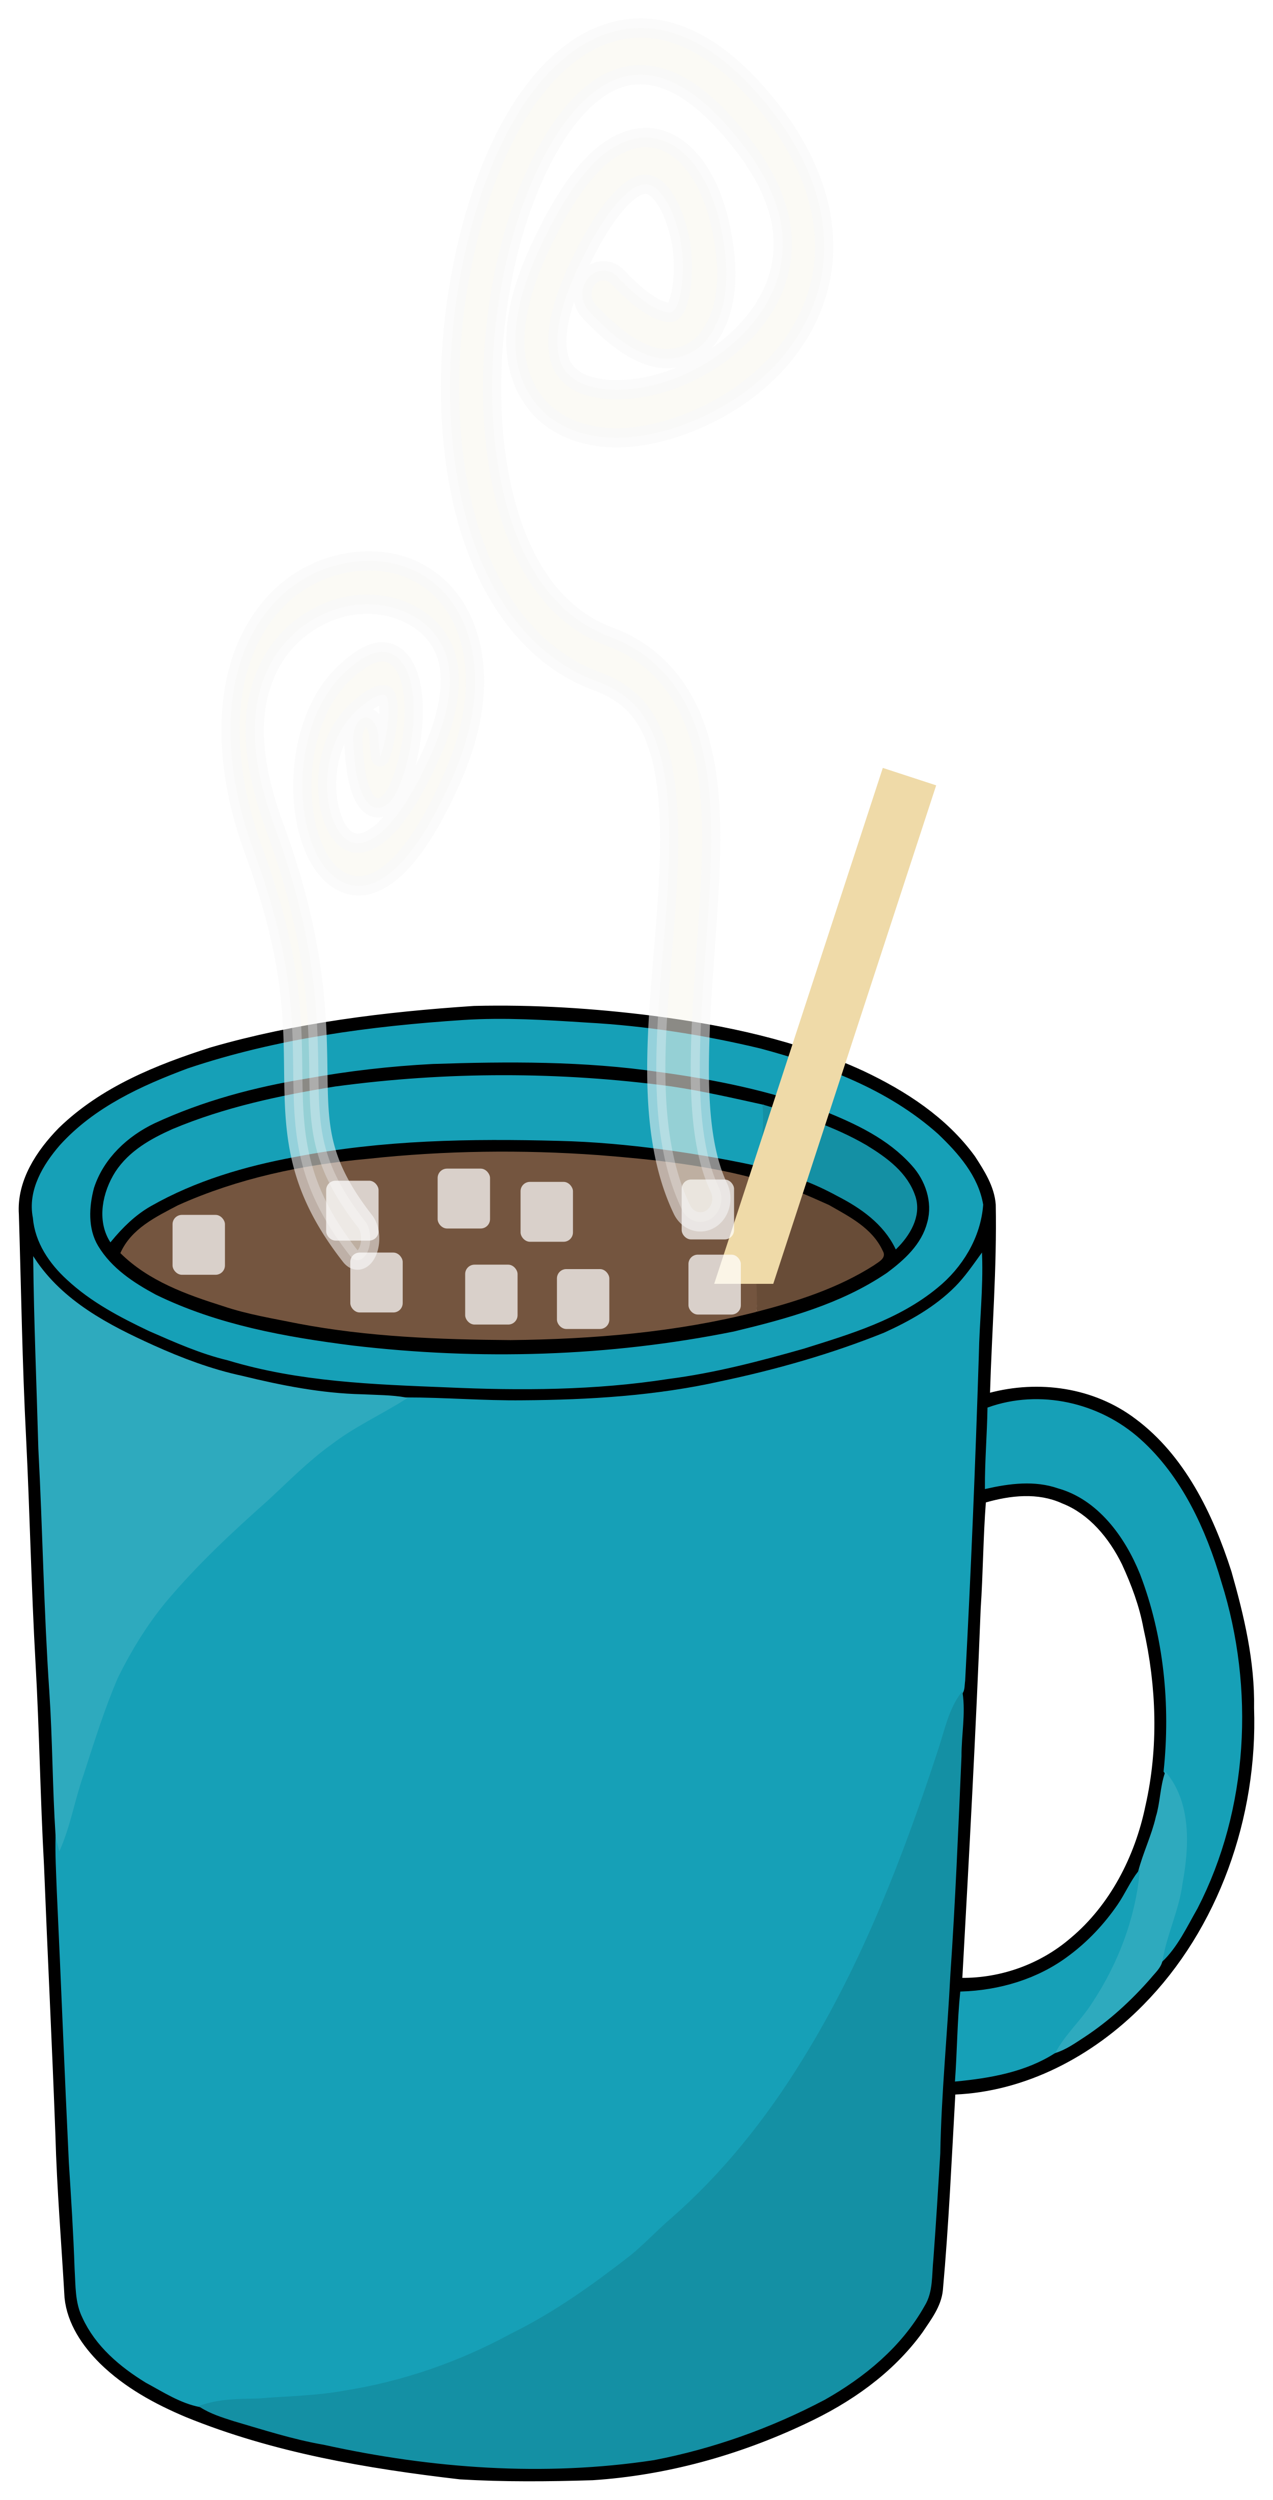
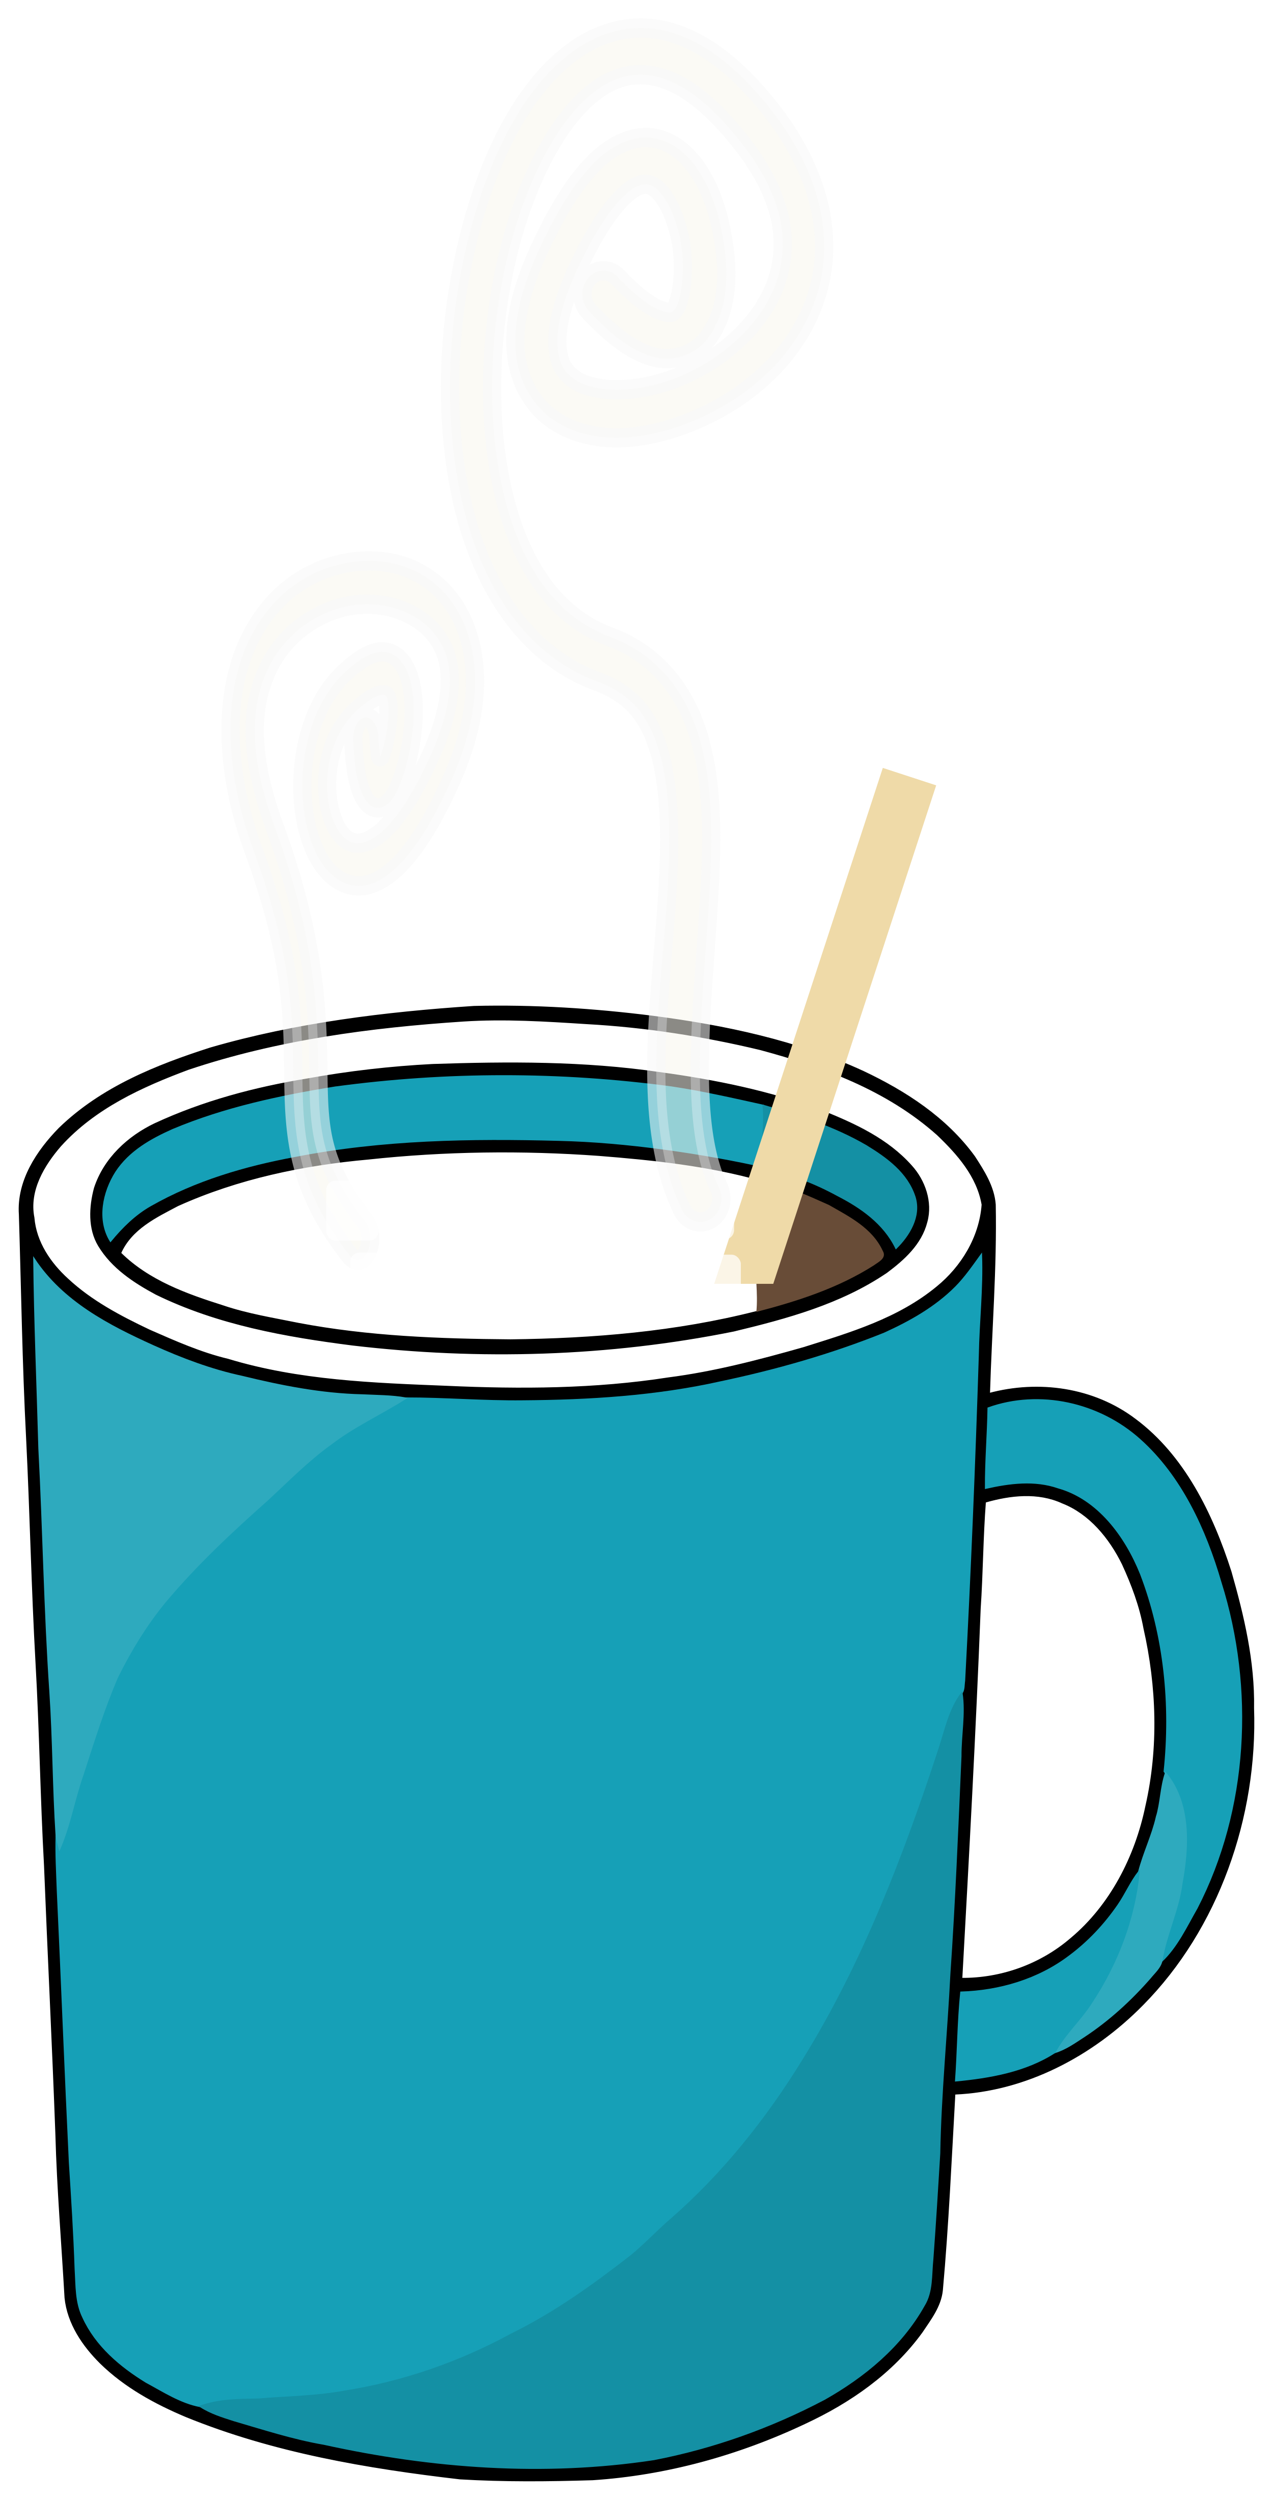
<svg xmlns="http://www.w3.org/2000/svg" xmlns:xlink="http://www.w3.org/1999/xlink" version="1.1" id="Layer_1" x="0px" y="0px" viewBox="0 0 680.242 1335.747" enable-background="new 0 0 3000 1500" xml:space="preserve" width="680.242" height="1335.747">
  <title id="title1640">Hot Chocolate</title>
  <defs id="defs34363">
    <filter height="1.4" y="-0.2" width="1.4" x="-0.2" style="color-interpolation-filters:sRGB" id="filter957">
      <feTurbulence baseFrequency="0.042 0.038" numOctaves="5" type="fractalNoise" result="result91" id="feTurbulence951" />
      <feDisplacementMap yChannelSelector="A" scale="25" result="result5" xChannelSelector="R" in="SourceGraphic" in2="result91" id="feDisplacementMap953" />
      <feComposite in="SourceGraphic" operator="atop" in2="result5" id="feComposite955" />
    </filter>
    <filter id="filter4876" style="color-interpolation-filters:sRGB">
      <feGaussianBlur id="feGaussianBlur4878" result="result0" in="SourceGraphic" stdDeviation="7" />
      <feDiffuseLighting id="feDiffuseLighting4880" result="result5" surfaceScale="4" diffuseConstant="1" lighting-color="#ffffff">
        <feDistantLight id="feDistantLight4882" azimuth="235" elevation="45" />
      </feDiffuseLighting>
      <feComposite k4="0" k3="0" k2="0" id="feComposite4884" operator="arithmetic" result="fbSourceGraphic" in="result5" in2="SourceGraphic" k1="1.4" />
      <feGaussianBlur id="feGaussianBlur4886" stdDeviation="6" in="fbSourceGraphic" result="result0" />
      <feSpecularLighting id="feSpecularLighting4888" in="result0" result="result1" lighting-color="#ffffff" surfaceScale="4" specularConstant="1" specularExponent="25">
        <feDistantLight id="feDistantLight4890" elevation="45" azimuth="235" />
      </feSpecularLighting>
      <feComposite k4="0" k1="0" id="feComposite4892" result="result4" in2="result1" in="fbSourceGraphic" operator="arithmetic" k2="1" k3="1" />
      <feComposite id="feComposite4894" in="result4" in2="SourceGraphic" result="result2" operator="in" />
    </filter>
    <filter height="1" y="0" width="1" x="0" id="filter4197" style="color-interpolation-filters:sRGB">
      <feTurbulence id="feTurbulence4199" type="fractalNoise" baseFrequency="0.03 0.029" numOctaves="3" />
      <feColorMatrix id="feColorMatrix4201" values="1 0 0 0 0 0 1 0 0 0 0 0 1 0 0 0 0 0 5 -2.7" result="result0" />
      <feFlood id="feFlood4203" flood-color="rgb(185,136,124)" flood-opacity="1" />
      <feComposite id="feComposite4205" in2="result0" operator="in" />
      <feComposite id="feComposite4207" in2="SourceGraphic" operator="atop" />
    </filter>
  </defs>
  <g id="g32887" transform="translate(-435.908,673.07)" />
  <path style="stroke:#000000;stroke-width:0.833" id="path33159" d="m 112.615,560.04 c 45.871,-13.274 93.345,-19.012 140.707,-22.164 31.936,-0.788 63.937,1.267 95.662,5.275 38.385,5.001 76.834,13.069 112.432,29.529 22.328,10.585 44.121,24.579 59.222,45.372 4.991,7.708 10.337,15.998 11.034,25.572 0.648,33.725 -2.074,67.347 -3.079,101.038 26.33,-7.04 55.673,-3.117 78.017,13.822 25.909,19.303 41.091,50.254 51.023,81.273 6.74,23.637 12.525,47.976 12.071,72.846 2.009,58.27 -19.071,117.858 -59.125,158.383 -26.962,27.422 -62.754,46.143 -100.491,47.702 -1.977,35.01 -3.532,70.054 -6.676,104.961 -0.875,8.581 -6.287,15.501 -10.824,22.301 -15.976,22.044 -38.612,37.63 -62.43,48.695 -35.76,16.905 -74.307,27.525 -113.437,30.094 -23.673,0.737 -47.377,0.959 -71.001,-0.463 -49.597,-5.772 -99.454,-14.182 -146.199,-33.228 -16.527,-6.954 -32.681,-15.723 -45.806,-28.587 -9.3,-9.232 -17.386,-20.999 -18.812,-34.753 -1.653,-29.083 -4.099,-58.133 -4.893,-87.267 -1.75,-47.924 -4.18,-95.797 -6.076,-143.721 C 21.943,960.665 21.457,924.542 19.399,888.487 17.147,848.562 16.37,808.568 14.377,768.625 12.303,728.768 11.735,688.826 10.504,648.917 9.256,630.864 20.015,614.901 31.73,602.929 54.333,581.005 83.693,569.306 112.615,560.04 m 135.018,-14.662 c -49.678,3.289 -99.583,9.849 -147.155,25.846 -24.677,9.215 -49.759,20.571 -68.166,40.885 -8.912,10.277 -17.224,23.911 -14.34,38.487 1.086,13.189 8.847,24.407 18.066,32.817 12.8,11.938 28.274,20.006 43.732,27.371 13.724,6.012 27.48,12.161 42.03,15.621 37.98,11.527 77.742,12.863 116.969,14.439 39.454,1.781 79.2,1.61 118.363,-4.488 24.499,-3.134 48.495,-9.42 72.281,-16.169 24.791,-7.793 50.602,-15.364 71.325,-32.475 13.06,-10.619 22.911,-26.429 24.223,-44.053 -2.609,-15.33 -13.351,-27.302 -23.883,-37.408 -26.929,-24.065 -61.02,-36.534 -94.706,-45.612 -30.543,-7.331 -61.62,-12.161 -92.892,-13.874 -21.921,-1.405 -43.926,-2.809 -65.849,-1.387 m 262.958,142.454 c -10.905,10.893 -24.385,18.413 -38.061,24.613 -28.29,11.373 -57.618,19.697 -87.253,25.949 -34.804,7.793 -70.483,9.934 -105.967,10.191 -20.853,0.24 -41.69,-1.559 -62.495,-1.542 -7.729,-1.353 -15.571,-1.285 -23.332,-1.679 -21.68,-0.497 -43.1,-4.71 -64.148,-9.866 -16.43,-3.511 -32.309,-9.523 -47.685,-16.46 -23.689,-10.739 -48.35,-23.465 -63.483,-46.485 0.356,33.811 1.815,67.621 2.738,101.432 2.301,43.334 2.917,86.753 5.882,130.036 1.701,25.555 1.653,51.23 3.322,76.768 -0.292,9.866 0.308,19.731 0.648,29.58 2.268,48.352 4.116,96.705 6.449,145.04 1.215,18.978 2.43,37.973 3.079,57.002 0.551,8.615 0.162,17.762 4.083,25.658 6.983,15.312 20.075,26.223 33.702,34.599 9.3,5.001 18.504,11.065 28.922,13.017 5.525,3.597 11.812,5.532 18.018,7.519 15.895,4.642 31.725,9.797 48.074,12.606 57.812,12.743 117.715,17.111 176.337,8.204 31.644,-6.098 62.43,-17.059 91.206,-32.252 21.015,-11.904 40.799,-28.004 53.113,-49.98 4.537,-7.314 3.727,-16.357 4.602,-24.664 1.393,-18.841 2.56,-37.716 3.694,-56.574 0.567,-31.978 3.791,-63.785 5.396,-95.694 2.673,-38.795 4.229,-77.658 5.946,-116.505 -0.065,-11.253 2.236,-22.558 0.6,-33.742 1.28,-1.884 0.988,-4.402 1.345,-6.56 3.111,-57.927 5.46,-115.888 7.308,-173.884 0.324,-17.916 2.414,-35.815 1.734,-53.748 -4.342,6.012 -8.571,12.178 -13.773,17.419 m 17.499,64.521 c -0.227,14.233 -1.458,28.467 -1.377,42.717 12.736,-2.878 26.2,-4.625 38.855,-0.223 21.129,5.943 35.792,25.624 44.023,46.092 12.736,33.246 16.349,70.002 12.606,105.509 l 0.681,0.925 c -2.609,7.588 -2.495,15.826 -4.845,23.483 -2.301,10.003 -6.886,19.218 -9.43,29.118 -4.294,5.515 -7.081,12.092 -11.034,17.847 -7.194,10.482 -15.96,19.8 -25.99,27.268 -16.802,12.76 -37.558,18.755 -58.071,19.389 -1.588,15.672 -1.637,31.481 -2.771,47.222 18.115,-1.73 37.202,-5.001 52.854,-15.124 5.817,-1.73 10.856,-5.395 15.976,-8.718 13.043,-8.633 24.774,-19.355 35.193,-31.327 2.171,-2.689 5.055,-5.138 5.963,-8.684 8.231,-7.776 13.189,-18.567 18.828,-28.415 27.189,-52.686 30.575,-117.259 12.784,-173.85 -8.28,-28.45 -21.307,-56.66 -43.1,-76.22 -21.923,-19.783 -53.761,-26.805 -81.144,-17.008 m -1.685,50.065 c -1.458,19.012 -1.507,38.127 -2.787,57.156 -2.576,65.909 -6.173,131.749 -9.819,197.606 21.112,0.154 42.241,-7.296 58.639,-21.444 20.869,-17.471 34.383,-43.437 40.021,-70.704 7.097,-31.139 6.011,-64.007 -1.021,-95.043 -2.187,-11.99 -6.481,-23.397 -11.504,-34.325 -6.967,-14.182 -17.694,-27.114 -32.163,-32.783 -13.141,-6.029 -27.934,-4.316 -41.366,-0.462 z" />
-   <path style="fill:#16a0b7;stroke:#16a0b7;stroke-width:0.833" id="path33161" d="m 247.633,545.378 c 21.923,-1.422 43.926,-0.017 65.849,1.387 31.272,1.713 62.349,6.543 92.892,13.874 33.686,9.078 67.777,21.547 94.706,45.612 10.532,10.106 21.274,22.078 23.883,37.408 -1.312,17.625 -11.164,33.434 -24.223,44.053 -20.724,17.111 -46.535,24.681 -71.325,32.475 -23.786,6.748 -47.783,13.034 -72.281,16.169 -39.163,6.098 -78.908,6.269 -118.363,4.488 -39.227,-1.576 -78.989,-2.912 -116.969,-14.439 -14.55,-3.46 -28.307,-9.609 -42.03,-15.621 -15.458,-7.365 -30.931,-15.432 -43.732,-27.371 -9.219,-8.41 -16.981,-19.629 -18.066,-32.817 -2.884,-14.576 5.428,-28.21 14.34,-38.487 18.407,-20.314 43.489,-31.67 68.166,-40.885 47.574,-15.998 97.479,-22.558 147.155,-25.846 m -16.397,23.517 c -22.506,1.165 -44.947,3.734 -67.161,7.759 -27.82,4.556 -55.43,11.887 -81.274,23.876 -14.145,6.731 -27.043,18.447 -32.179,34.325 -2.657,9.969 -3.289,21.581 2.204,30.659 7.178,11.904 18.925,19.526 30.575,25.812 33.005,16.152 69.284,22.609 105.125,27.165 67.696,7.965 136.559,5.995 203.509,-7.485 28.258,-6.8 57.051,-14.542 81.712,-31.293 9.074,-6.766 18.407,-15.056 21.388,-26.891 2.933,-10.619 -1.167,-22.129 -8.215,-29.854 -12.671,-14.251 -30.056,-22.215 -47.021,-29.083 -28.307,-10.688 -57.974,-16.666 -87.723,-20.708 -40.036,-5.858 -80.61,-5.635 -120.939,-4.282 z" />
  <path style="stroke:#000000;stroke-width:0.833" id="path33163" d="m 231.235,568.895 c 40.329,-1.353 80.901,-1.576 120.939,4.282 29.749,4.042 59.416,10.02 87.723,20.708 16.965,6.868 34.35,14.833 47.021,29.083 7.048,7.725 11.148,19.235 8.215,29.854 -2.981,11.835 -12.314,20.125 -21.388,26.891 -24.661,16.751 -53.454,24.493 -81.712,31.293 -66.951,13.48 -135.813,15.449 -203.509,7.485 -35.841,-4.556 -72.119,-11.013 -105.125,-27.165 -11.65,-6.286 -23.397,-13.908 -30.575,-25.812 -5.493,-9.078 -4.861,-20.691 -2.204,-30.659 5.136,-15.878 18.034,-27.593 32.179,-34.325 25.844,-11.99 53.454,-19.32 81.274,-23.876 22.214,-4.025 44.655,-6.594 67.161,-7.759 m -52.222,12.041 c -29.425,4.779 -58.882,11.03 -86.637,22.678 -11.488,5.121 -23.154,11.596 -30.413,22.729 -6.724,10.585 -9.932,25.401 -2.917,36.74 6.109,-7.451 13.027,-14.268 21.307,-18.978 23.997,-13.685 50.634,-21.427 77.385,-26.377 46.421,-9.112 93.896,-9.849 140.966,-8.581 35.63,0.822 71.099,5.515 105.935,13.377 14.68,4.316 29.489,8.77 43.1,16.203 12.379,6.372 24.596,14.833 31.061,28.158 6.886,-6.783 13.205,-16.854 10.078,-27.216 -4.083,-12.863 -15.344,-20.879 -25.941,-27.371 -17.24,-10.088 -36.214,-16.083 -55.09,-21.633 -16.316,-3.597 -32.617,-7.348 -49.127,-9.797 -59.594,-8.016 -120.127,-7.982 -179.707,0.069 m 17.823,38.178 c -34.804,3.117 -69.64,10.362 -101.868,24.904 -11.601,6.132 -24.823,12.349 -30.656,25.504 15.166,15.004 35.436,22.181 54.96,28.364 13.076,4.419 26.686,6.577 40.151,9.318 37.38,7.108 75.49,8.496 113.405,8.804 44.104,-0.497 88.387,-4.128 131.341,-15.073 21.728,-5.652 43.537,-12.589 62.819,-24.887 2.447,-1.798 7.048,-3.871 4.699,-7.793 -5.622,-12.195 -18.034,-18.327 -28.793,-24.476 -11.65,-5.224 -23.429,-10.568 -35.873,-13.171 -28.436,-8.05 -57.796,-11.133 -87.058,-13.446 -40.992,-2.963 -82.246,-2.449 -123.126,1.953 z" />
  <path style="fill:#16a0b7;stroke:#16a0b7;stroke-width:0.833" id="path33165" d="m 179.013,580.936 c 59.578,-8.05 120.113,-8.084 179.707,-0.069 16.511,2.449 32.811,6.2 49.127,9.797 1.264,10.568 8.751,23.867 2.383,33.116 -34.836,-7.862 -75.896,-13.813 -111.526,-14.635 -47.07,-1.267 -94.544,-0.531 -140.966,8.581 -26.751,4.95 -53.389,12.692 -77.385,26.377 -8.28,4.71 -15.198,11.527 -21.307,18.978 -7.016,-11.339 -3.808,-26.155 2.917,-36.74 7.259,-11.133 18.925,-17.608 30.413,-22.729 27.757,-11.647 57.213,-17.899 86.637,-22.678 z" />
  <path style="fill:#1490a4;stroke:#1490a4;stroke-width:0.833" id="path33167" d="m 407.848,590.665 c 18.876,5.549 37.85,11.544 55.09,21.633 10.597,6.492 21.858,14.507 25.941,27.371 3.127,10.362 -3.192,20.434 -10.078,27.216 -6.465,-13.326 -18.682,-21.787 -31.061,-28.158 -13.61,-7.434 -24.759,-11.107 -39.439,-15.423 -2.067,-11.083 0.812,-22.07 -0.453,-32.638 z" />
-   <path style="fill:#74553f;fill-opacity:1;stroke:none;stroke-width:0.833;filter:url(#filter4197)" id="path33169" d="m 196.836,619.115 c 40.88,-4.402 82.133,-4.916 123.126,-1.953 29.263,2.312 58.622,5.395 87.058,13.446 -0.486,13.514 1.167,27.011 0.47,40.542 -0.421,10.003 -2.349,19.834 -3.322,29.786 -42.954,10.945 -87.237,14.576 -131.341,15.073 -37.915,-0.308 -76.024,-1.696 -113.405,-8.804 -13.465,-2.74 -27.075,-4.899 -40.151,-9.318 -19.525,-6.183 -39.794,-13.36 -54.96,-28.364 5.833,-13.154 19.055,-19.372 30.656,-25.504 32.229,-14.542 67.066,-21.787 101.868,-24.904 z" />
  <path style="fill:#684c37;fill-opacity:1;stroke:none;stroke-width:0.833;filter:url(#filter4197)" id="path33171" d="m 407.021,630.608 c 12.444,2.603 24.223,7.947 35.873,13.171 10.759,6.149 23.17,12.281 28.793,24.476 2.349,3.922 -2.252,5.995 -4.699,7.793 -19.282,12.298 -41.091,19.235 -62.819,24.887 0.972,-9.951 -0.767,-19.783 -0.345,-29.786 0.697,-13.531 -0.956,-27.028 3.197,-40.542 z" />
  <path id="rect4658" d="m 471.74,410.285 -90.102,275.648 h 31.566 l 87.055,-266.324 z" style="opacity:1;fill:#efdaa8;fill-opacity:1;fill-rule:evenodd;stroke:none;stroke-width:1;stroke-linecap:square;stroke-linejoin:miter;stroke-miterlimit:4;stroke-dasharray:2, 1;stroke-dashoffset:0;stroke-opacity:1" />
  <path style="fill:#16a0b7;stroke:#16a0b7;stroke-width:0.833" id="path33173" d="m 510.591,687.832 c 5.201,-5.241 9.43,-11.407 13.773,-17.419 0.681,17.933 -1.41,35.832 -1.734,53.748 -1.847,57.996 -4.197,115.957 -7.308,173.884 -0.356,2.158 -0.065,4.676 -1.345,6.56 -6.481,8.461 -8.669,19.252 -11.942,29.323 -18.893,57.79 -40.88,115.066 -72.686,166.416 -19.638,32.012 -43.246,61.507 -71.163,85.777 -7.113,6.132 -13.546,13.12 -20.821,19.046 -20.205,15.792 -41.172,30.745 -64.018,41.981 -27.901,15.193 -58.12,25.641 -89.165,30.522 -15.15,2.809 -30.543,2.929 -45.822,4.213 -10.564,0.24 -21.258,0.12 -31.369,3.802 -10.419,-1.953 -19.622,-8.016 -28.922,-13.017 -13.627,-8.376 -26.719,-19.286 -33.702,-34.599 -3.921,-7.896 -3.532,-17.042 -4.083,-25.658 -0.648,-19.029 -1.863,-38.024 -3.079,-57.002 -2.333,-48.335 -4.18,-96.688 -6.449,-145.04 -0.34,-9.849 -0.94,-19.714 -0.648,-29.58 0.454,2.381 1.053,4.744 1.685,7.142 5.541,-12.658 7.794,-26.531 12.395,-39.566 5.72,-17.608 11.196,-35.369 18.52,-52.326 7.048,-14.233 15.36,-27.85 25.341,-40.011 16.738,-20.006 35.728,-37.699 55.041,-54.861 10.969,-10.157 21.501,-20.896 33.605,-29.597 12.541,-9.643 26.864,-16.1 40.119,-24.527 20.805,-0.017 41.642,1.781 62.495,1.542 35.484,-0.257 71.163,-2.398 105.967,-10.191 29.635,-6.252 58.963,-14.576 87.253,-25.949 13.675,-6.2 27.156,-13.72 38.061,-24.613 z" />
  <path style="fill:#2eaabe;stroke:#2eaabe;stroke-width:0.833" id="path33175" d="m 18.166,672.554 c 15.134,23.02 39.794,35.746 63.483,46.485 15.377,6.937 31.256,12.949 47.685,16.46 21.048,5.156 42.468,9.369 64.148,9.866 7.761,0.394 15.603,0.325 23.332,1.679 -13.254,8.427 -27.577,14.884 -40.119,24.527 -12.104,8.701 -22.636,19.44 -33.605,29.597 -19.314,17.162 -38.304,34.856 -55.041,54.861 -9.981,12.161 -18.293,25.778 -25.341,40.011 -7.324,16.957 -12.8,34.719 -18.52,52.326 -4.602,13.034 -6.854,26.908 -12.395,39.566 -0.632,-2.398 -1.231,-4.762 -1.685,-7.142 C 28.439,955.252 28.488,929.577 26.786,904.022 23.821,860.74 23.206,817.32 20.905,773.986 19.981,740.176 18.524,706.365 18.166,672.554 Z" />
  <path style="fill:#16a0b7;stroke:#16a0b7;stroke-width:0.833" id="path33177" d="m 528.09,752.354 c 27.383,-9.797 59.222,-2.775 81.144,17.008 21.793,19.56 34.82,47.77 43.1,76.22 17.791,56.591 14.404,121.164 -12.784,173.85 -5.639,9.849 -10.597,20.639 -18.828,28.415 2.333,-14.37 9.025,-27.473 10.824,-41.981 3.597,-19.475 4.553,-42.632 -8.669,-58.492 l -0.681,-0.925 c 3.743,-35.506 0.13,-72.263 -12.606,-105.509 -8.231,-20.468 -22.895,-40.148 -44.023,-46.092 -12.655,-4.402 -26.119,-2.655 -38.855,0.223 -0.081,-14.251 1.15,-28.484 1.377,-42.717 z" />
  <path style="fill:#1490a4;stroke:#1490a4;stroke-width:0.833" id="path33179" d="m 502.035,933.928 c 3.273,-10.071 5.46,-20.862 11.942,-29.323 1.637,11.185 -0.664,22.489 -0.6,33.742 -1.718,38.846 -3.273,77.71 -5.946,116.505 -1.604,31.91 -4.828,63.716 -5.396,95.694 -1.134,18.858 -2.301,37.733 -3.694,56.574 -0.875,8.307 -0.065,17.351 -4.602,24.664 -12.314,21.975 -32.098,38.076 -53.113,49.98 -28.776,15.193 -59.562,26.154 -91.206,32.252 -58.622,8.907 -118.525,4.539 -176.337,-8.204 -16.349,-2.809 -32.179,-7.965 -48.074,-12.606 -6.206,-1.987 -12.492,-3.922 -18.018,-7.519 10.111,-3.683 20.805,-3.563 31.369,-3.802 15.279,-1.285 30.672,-1.405 45.822,-4.213 31.045,-4.881 61.263,-15.33 89.165,-30.522 22.846,-11.236 43.813,-26.189 64.018,-41.981 7.275,-5.926 13.708,-12.915 20.821,-19.046 27.918,-24.27 51.525,-53.765 71.163,-85.777 31.806,-51.35 53.794,-108.626 72.686,-166.416 z" />
  <path style="fill:#2eaabe;stroke:#2eaabe;stroke-width:0.833" id="path33181" d="m 618.032,970.856 c 2.349,-7.656 2.236,-15.895 4.845,-23.483 13.222,15.861 12.266,39.018 8.669,58.492 -1.799,14.507 -8.49,27.61 -10.824,41.981 -0.907,3.546 -3.791,5.995 -5.963,8.684 -10.418,11.973 -22.149,22.695 -35.193,31.327 -5.12,3.323 -10.159,6.988 -15.976,8.718 5.331,-10.003 13.854,-17.436 19.849,-26.959 13.546,-20.537 22.846,-44.618 25.163,-69.643 2.544,-9.9 7.129,-19.115 9.43,-29.118 z" />
  <path style="fill:#16a0b7;stroke:#16a0b7;stroke-width:0.833" id="path33183" d="m 597.568,1017.821 c 3.954,-5.755 6.74,-12.332 11.034,-17.847 -2.317,25.024 -11.618,49.106 -25.163,69.643 -5.995,9.523 -14.518,16.957 -19.849,26.959 -15.652,10.123 -34.739,13.394 -52.854,15.124 1.134,-15.741 1.183,-31.55 2.771,-47.222 20.513,-0.634 41.269,-6.629 58.071,-19.389 10.03,-7.468 18.795,-16.785 25.99,-27.268 z" />
  <path transform="matrix(6.481,0,0,6.851,-12830.223,-5028.25)" id="path819" d="m 2011.039,777.735 c -0.792,-0.074 -1.602,-0.052 -2.41,0.057 -3.235,0.433 -6.517,2.311 -8.454,6.148 -1.937,3.838 -2.185,9.646 0.394,16.305 3.34,8.621 3.215,13.351 3.281,17.775 0.033,2.212 0.1,4.433 0.746,6.744 0.647,2.311 1.837,4.575 3.912,7.092 a 1.038,1.679 0 1 0 1.244,-2.687 c -1.904,-2.309 -2.803,-4.131 -3.267,-5.79 -0.464,-1.659 -0.53,-3.291 -0.562,-5.44 -0.064,-4.3 -0.052,-10.323 -3.598,-19.478 -2.288,-5.905 -1.94,-9.634 -0.545,-12.396 1.394,-2.762 4.18,-4.547 7.018,-4.927 2.838,-0.38 5.66,0.708 6.981,2.597 0.661,0.945 0.984,1.957 0.974,3.352 -0.01,1.395 -0.411,3.295 -1.528,5.667 -1.964,4.171 -3.736,6.093 -5.045,6.695 -1.309,0.603 -2.154,0.067 -2.752,-0.944 -1.195,-2.02 -1.301,-6.49 1.579,-9.083 0.959,-0.863 1.657,-1.212 2.056,-1.274 0.399,-0.062 0.437,0.049 0.482,0.125 0.045,0.077 0.137,0.357 0.154,0.895 0.016,0.538 -0.046,1.264 -0.175,1.967 -0.127,0.694 -0.318,1.365 -0.506,1.843 -0.057,-0.378 -0.116,-0.849 -0.15,-1.487 a 1.038,1.679 0 1 0 -2.067,0.288 c 0.089,1.675 0.243,2.852 0.631,3.831 0.194,0.49 0.481,0.954 0.87,1.188 0.389,0.235 0.824,0.17 1.144,-0.033 0.641,-0.407 0.991,-1.141 1.31,-1.946 0.32,-0.805 0.576,-1.738 0.757,-2.731 0.181,-0.992 0.289,-2.037 0.258,-3.085 -0.032,-1.048 -0.206,-2.169 -0.725,-3.049 -0.519,-0.88 -1.343,-1.281 -2.182,-1.15 -0.839,0.131 -1.755,0.681 -2.866,1.683 -3.841,3.459 -4.275,10.61 -2.068,14.34 1.104,1.865 2.893,2.737 4.818,1.851 1.925,-0.886 3.989,-3.349 6.128,-7.89 1.293,-2.745 1.937,-5.293 1.952,-7.667 0.015,-2.373 -0.658,-4.45 -1.676,-5.904 -1.526,-2.182 -3.739,-3.262 -6.115,-3.483 z" style="color:#000000;font-style:normal;font-variant:normal;font-weight:normal;font-stretch:normal;font-size:medium;line-height:normal;font-family:sans-serif;font-variant-ligatures:normal;font-variant-position:normal;font-variant-caps:normal;font-variant-numeric:normal;font-variant-alternates:normal;font-feature-settings:normal;text-indent:0;text-align:start;text-decoration:none;text-decoration-line:none;text-decoration-style:solid;text-decoration-color:#000000;letter-spacing:normal;word-spacing:normal;text-transform:none;writing-mode:lr-tb;direction:ltr;text-orientation:mixed;dominant-baseline:auto;baseline-shift:baseline;text-anchor:start;white-space:normal;shape-padding:0;clip-rule:nonzero;display:inline;overflow:visible;visibility:visible;opacity:0.75;isolation:auto;mix-blend-mode:normal;color-interpolation:sRGB;color-interpolation-filters:linearRGB;solid-color:#000000;solid-opacity:1;vector-effect:none;fill:#f6f5ec;fill-opacity:1;fill-rule:nonzero;stroke:#f7f7f7;stroke-width:1.501;stroke-linecap:round;stroke-linejoin:round;stroke-miterlimit:4;stroke-dasharray:none;stroke-dashoffset:0;stroke-opacity:1;filter:url(#filter957);color-rendering:auto;image-rendering:auto;shape-rendering:auto;text-rendering:auto;enable-background:accumulate" />
  <use height="100%" width="100%" id="use869" transform="translate(-3.628,-40.136)" xlink:href="#rect4846" y="0" x="0" />
  <path transform="matrix(6.481,0,0,6.851,-12830.223,-5028.25)" id="path834" d="m 2031.982,736.146 c -1.889,0.111 -3.678,0.812 -5.241,1.927 -4.168,2.974 -7.016,8.652 -8.61,15.086 -1.594,6.434 -1.886,13.684 -0.337,19.998 1.549,6.314 5.098,11.823 11.097,13.92 3.027,1.058 4.397,2.921 5.214,5.75 0.817,2.829 0.846,6.627 0.589,10.751 -0.513,8.249 -2.302,17.742 1.186,24.671 a 1.728,1.823 0 1 0 3.052,-1.71 c -2.574,-5.112 -1.321,-14.186 -0.79,-22.722 0.265,-4.268 0.317,-8.417 -0.732,-12.051 -1.049,-3.634 -3.431,-6.75 -7.432,-8.149 -4.689,-1.64 -7.481,-5.837 -8.839,-11.373 -1.358,-5.537 -1.121,-12.282 0.336,-18.162 1.457,-5.88 4.184,-10.835 7.204,-12.989 1.51,-1.077 3.021,-1.513 4.718,-1.249 1.697,0.264 3.664,1.289 5.856,3.528 4.947,5.056 5.573,9.056 4.516,12.303 -1.058,3.247 -4.205,6.02 -7.729,7.501 -3.523,1.481 -7.283,1.479 -8.979,0.371 -0.848,-0.554 -1.306,-1.213 -1.422,-2.512 -0.116,-1.299 0.257,-3.311 1.581,-6.018 1.409,-2.88 2.715,-4.691 3.747,-5.663 1.033,-0.971 1.665,-1.085 2.088,-1.029 0.422,0.056 0.901,0.356 1.415,1.086 0.513,0.73 0.975,1.833 1.25,3.021 0.55,2.376 0.1,5.025 -0.391,5.597 -0.246,0.286 -0.282,0.38 -0.997,0.192 -0.715,-0.189 -2.017,-0.937 -3.701,-2.635 a 1.728,1.823 0 1 0 -2.388,2.635 c 1.933,1.949 3.595,3.101 5.25,3.538 1.655,0.437 3.396,-0.117 4.396,-1.281 2,-2.327 1.913,-5.777 1.188,-8.91 -0.363,-1.567 -0.949,-3.072 -1.832,-4.327 -0.883,-1.256 -2.15,-2.319 -3.761,-2.531 -1.611,-0.212 -3.3,0.501 -4.815,1.927 -1.516,1.426 -2.986,3.581 -4.518,6.711 -1.516,3.097 -2.156,5.729 -1.951,8.03 0.205,2.301 1.4,4.197 3.043,5.271 3.287,2.147 7.865,1.686 12.077,-0.084 4.212,-1.77 8.199,-5.039 9.718,-9.702 1.519,-4.663 0.166,-10.44 -5.38,-16.107 -2.559,-2.615 -5.166,-4.113 -7.755,-4.516 -0.647,-0.101 -1.288,-0.129 -1.918,-0.092 z" style="color:#000000;font-style:normal;font-variant:normal;font-weight:normal;font-stretch:normal;font-size:medium;line-height:normal;font-family:sans-serif;font-variant-ligatures:normal;font-variant-position:normal;font-variant-caps:normal;font-variant-numeric:normal;font-variant-alternates:normal;font-feature-settings:normal;text-indent:0;text-align:start;text-decoration:none;text-decoration-line:none;text-decoration-style:solid;text-decoration-color:#000000;letter-spacing:normal;word-spacing:normal;text-transform:none;writing-mode:lr-tb;direction:ltr;text-orientation:mixed;dominant-baseline:auto;baseline-shift:baseline;text-anchor:start;white-space:normal;shape-padding:0;clip-rule:nonzero;display:inline;overflow:visible;visibility:visible;opacity:0.75;isolation:auto;mix-blend-mode:normal;color-interpolation:sRGB;color-interpolation-filters:linearRGB;solid-color:#000000;solid-opacity:1;vector-effect:none;fill:#f6f5ec;fill-opacity:1;fill-rule:nonzero;stroke:#f7f7f7;stroke-width:1.501;stroke-linecap:round;stroke-linejoin:round;stroke-miterlimit:4;stroke-dasharray:none;stroke-dashoffset:0;stroke-opacity:1;filter:url(#filter957);color-rendering:auto;image-rendering:auto;shape-rendering:auto;text-rendering:auto;enable-background:accumulate" />
  <rect transform="matrix(2,0,0,2,1656.88,-988.679)" ry="2.5" rx="2.5" y="829.514" x="-644.497" height="16" width="14" id="rect4846" style="opacity:0.85;fill:#ffffff;fill-opacity:1;fill-rule:evenodd;stroke:none;stroke-width:2;stroke-linecap:square;stroke-linejoin:miter;stroke-miterlimit:4;stroke-dasharray:1, 0.5;stroke-dashoffset:0;stroke-opacity:1;filter:url(#filter4876)" />
  <use height="100%" width="100%" id="use859" transform="translate(-193.598,-39.511)" xlink:href="#rect4846" y="0" x="0" />
  <use height="100%" width="100%" id="use861" transform="translate(-89.716,-38.886)" xlink:href="#rect4846" y="0" x="0" />
  <use height="100%" width="100%" id="use863" transform="translate(-275.684,-21.249)" xlink:href="#rect4846" y="0" x="0" />
  <use height="100%" width="100%" id="use865" transform="translate(-70.282,7.708)" xlink:href="#rect4846" y="0" x="0" />
  <use height="100%" width="100%" id="use867" transform="translate(-134.027,-45.969)" xlink:href="#rect4846" y="0" x="0" />
  <use height="100%" width="100%" id="use871" transform="translate(-119.315,5.347)" xlink:href="#rect4846" y="0" x="0" />
  <use height="100%" width="100%" id="use873" transform="translate(-180.699,-1.111)" xlink:href="#rect4846" y="0" x="0" />
</svg>